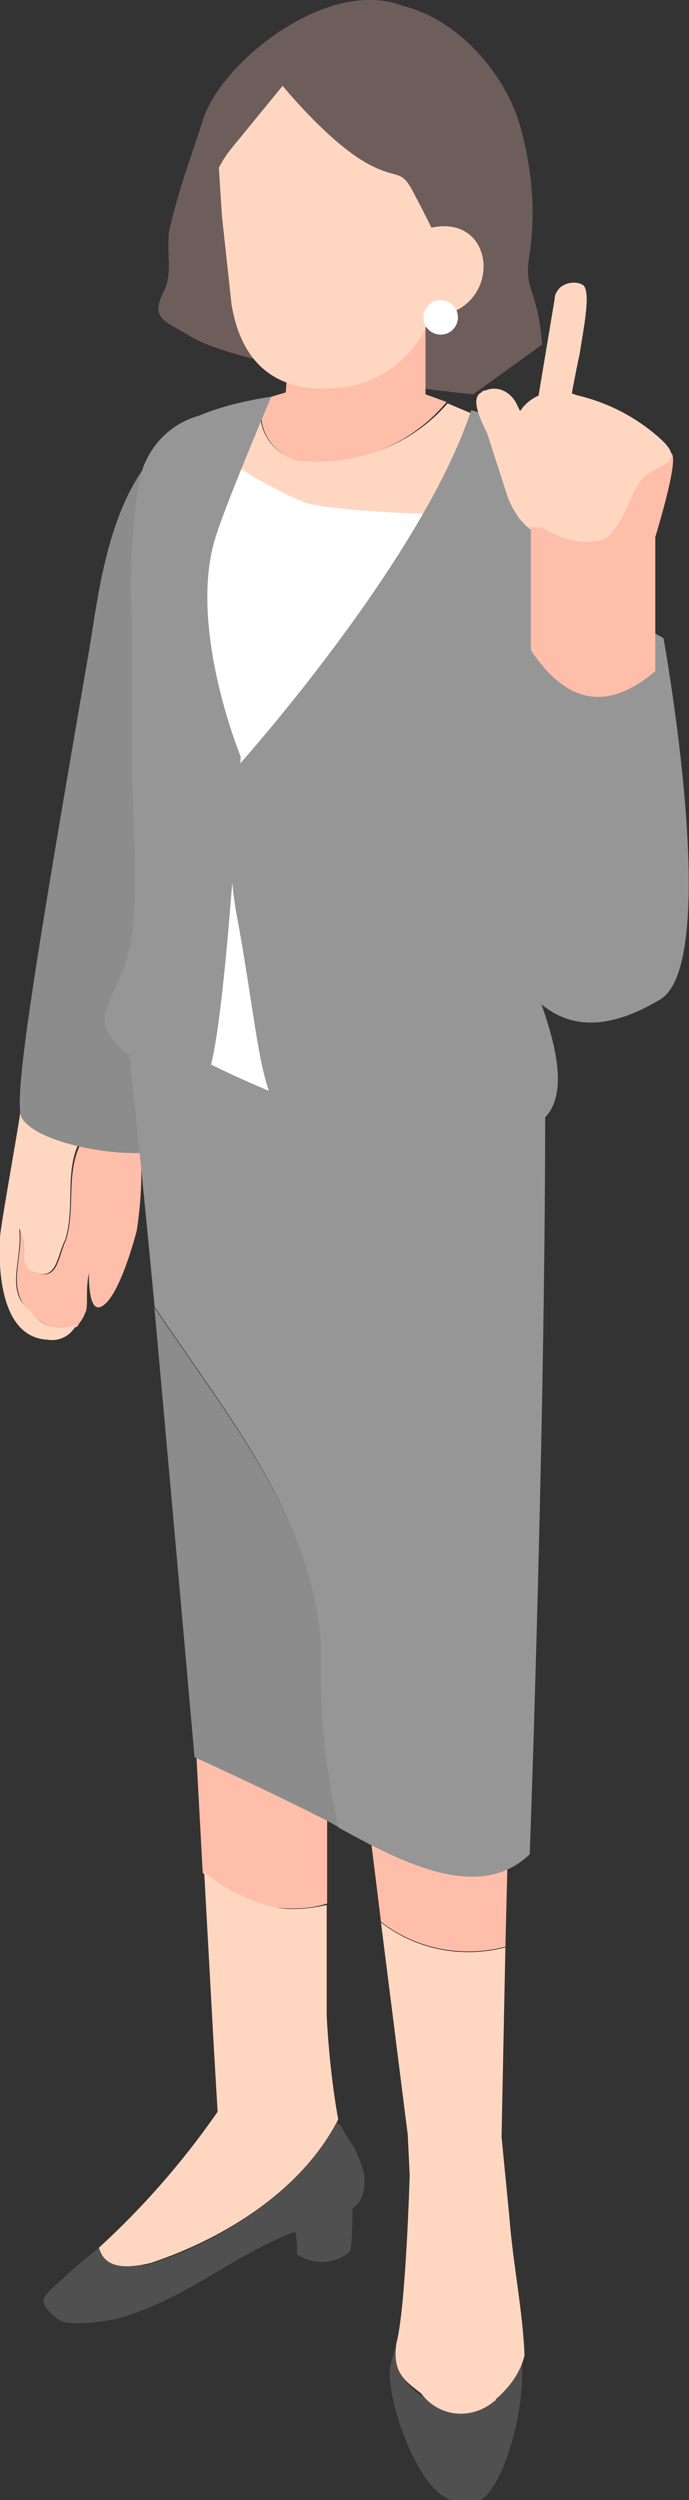
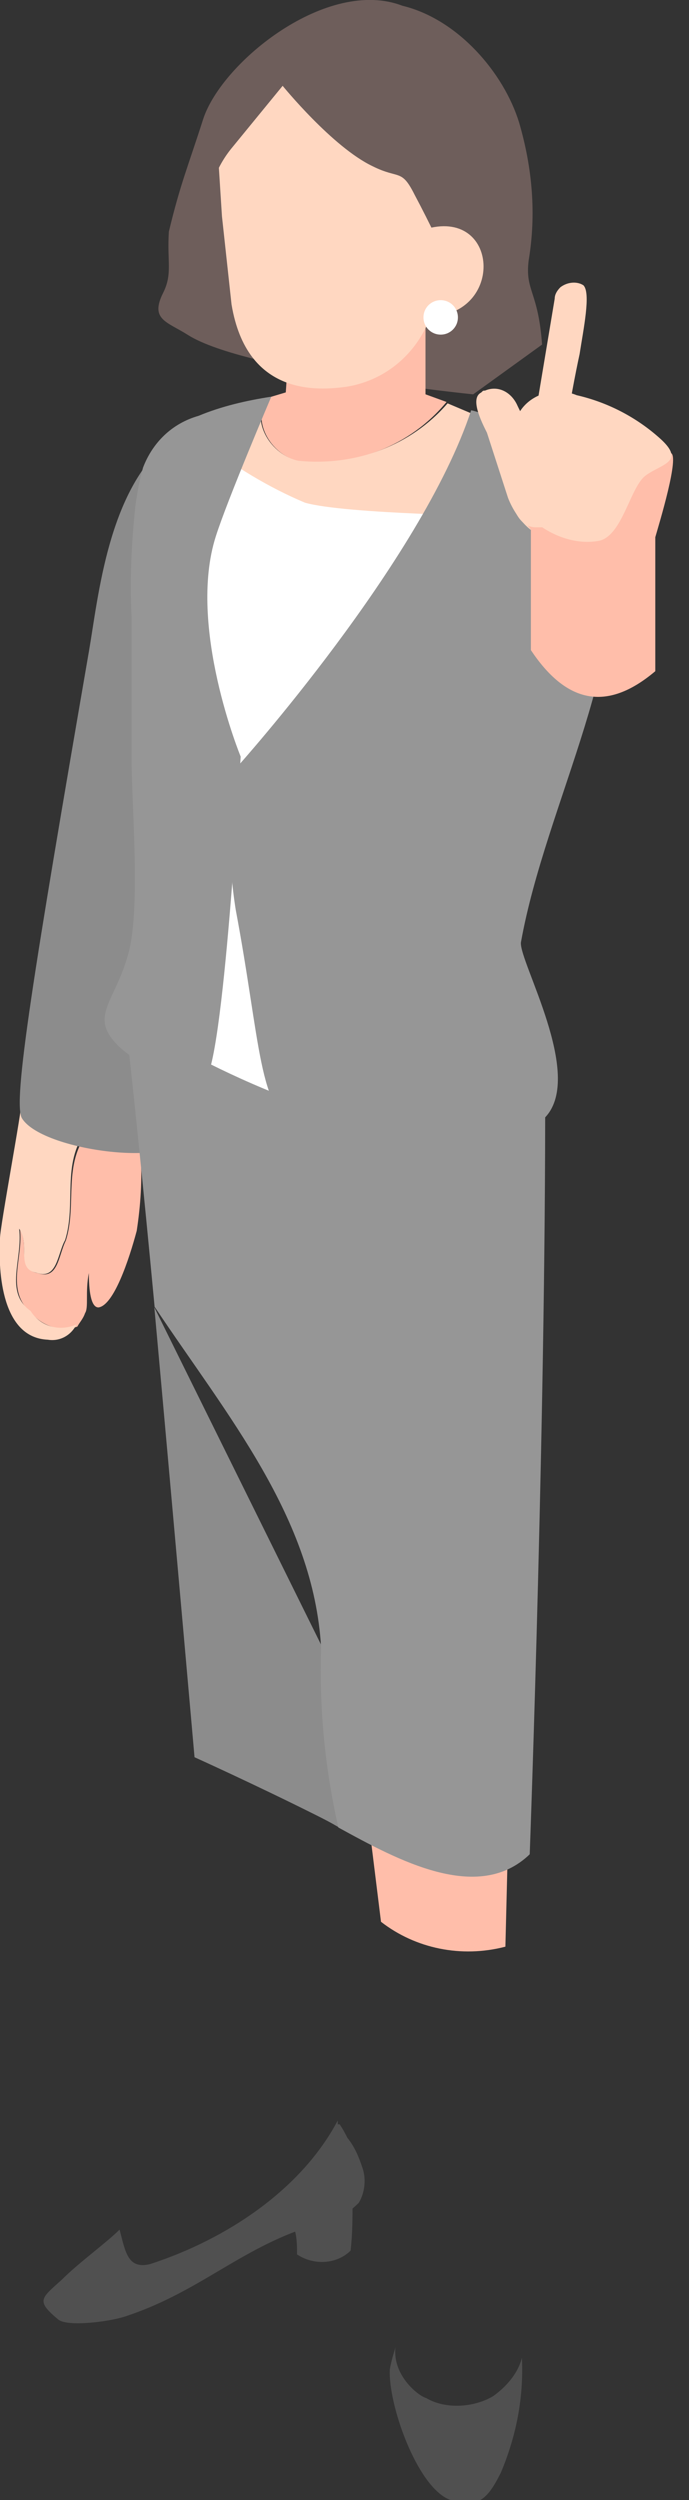
<svg xmlns="http://www.w3.org/2000/svg" version="1.1" id="レイヤー_1" x="0" y="0" viewBox="0 0 36 130.6" xml:space="preserve">
  <rect x="0" y="0" width="36" height="130.6" fill="#333333" stroke="none" />
  <style>.st0{fill:#ffbeaa}.st1{fill:#ffd7c1}.st2{fill:#8c8c8c}.st3{fill:#6e5e5b}.st4{fill:#505050}.st5{fill:#969696}.st6{fill:#fff}</style>
  <g id="イラスト" transform="translate(-2320.168 -464.303)">
    <g id="グループ_7629" transform="translate(2320.168 464.303)">
      <g id="グループ_7601" transform="translate(.843 59.097)">
        <path id="パス_4447" class="st0" d="M3.8 0c-1.4 1.7-.6 3.8-1.2 5.7-.4.8-.4 2.1-1.5 1.7C0 7.2.7 5.9.2 5.1c.2 1.5-.8 3.2.6 4.4.6.7 1.6 1 2.4.7.1-.2.3-.4.4-.7.2-.3 0-1.1.2-2.1 0 .9.1 1.8.5 1.8.8-.1 1.6-2.5 2-4 .2-1.3.3-2.7.2-4.1L3.8 0z" />
      </g>
      <g id="グループ_7602" transform="translate(0 57.683)">
        <path id="パス_4448" class="st1" d="M1.9 8.8c1.1.4 1.1-1 1.5-1.7.6-1.9-.2-4 1.1-5.7L1.1 0C1.2 0 0 6.4 0 7c-.1 1.8.1 5.2 2.5 5.3.6.1 1.2-.2 1.5-.8-.9.4-1.9.1-2.4-.7-1.4-1-.4-2.7-.6-4.3.6.8-.2 2.1.9 2.3z" />
      </g>
      <g id="グループ_7603" transform="translate(1.048 23.018)">
        <path id="パス_4449" class="st2" d="M7.8 0C4.6 2.6 4.1 8.1 3.6 11 .7 27.8-.4 34.6.1 35.4c1.1 1.8 8.9 2.7 8.5.6 1.4-11.6 3.8-23.2 5.1-34.8C13.6 1 7.8.1 7.8 0z" />
      </g>
      <g id="グループ_7604" transform="translate(8.323)">
        <path id="パス_4450" class="st3" d="M19.3 13.6c.4-2.4.2-4.8-.5-7.2C18 3.8 15.6 1 12.7.3 8.8-1.2 3.3 3.2 2.3 6.2 1.5 8.7 1.1 9.6.5 12.1c-.1 1.6.2 2.2-.3 3.2-.7 1.4.2 1.5 1.3 2.2 3 1.9 14.9 3.1 14.9 3.1L20 18c-.2-2.8-.9-2.8-.7-4.4z" />
      </g>
      <g id="グループ_7605" transform="translate(20.369 121.667)">
        <path id="パス_4451" class="st4" d="M5.4 3.5c-1 .6-2.5.7-3.5.1C1.5 3.5.1 2.4.3.9c0 .1-.2.6-.3 1.2-.1 1.8 1.4 6.1 3.1 6.8 1.5.5 2 0 2.7-1.4.8-1.9 1.2-3.9 1.1-6-.2.8-.8 1.5-1.5 2z" />
      </g>
      <g id="グループ_7606" transform="translate(19.906 100.427)">
-         <path id="パス_4452" class="st1" d="M6.7 15.3l-.4-4.1.2-9.9C4.2 1.9 1.8 1.4 0 0l1.4 11.1.1 2.1s-.2 7-.7 8.8c-.2 1.5.4 1.9 1.3 2.6.9 1.2 2.5 1.4 3.7.5.1-.1.2-.1.2-.2.7-.6 1.3-1.4 1.5-2.3-.1-2.4-.6-4.7-.8-7.3z" />
-       </g>
+         </g>
      <g id="グループ_7607" transform="translate(18.807 91.489)">
        <path id="パス_4453" class="st0" d="M1.1 8.9c1.8 1.4 4.2 1.9 6.5 1.3l.2-8.1L0 0l1.1 8.9z" />
      </g>
      <g id="グループ_7608" transform="translate(2.247 110.769)">
        <path id="パス_4454" class="st4" d="M15.9.9c-.1-.2-.2-.4-.4-.7h-.1V0c-1.9 3.6-5.8 6.2-9.8 7.5-1.2.3-1.3-.7-1.6-1.8-.7.7-2.1 1.7-3 2.6-1.1 1-1.4 1.1-.2 2.1.5.4 2.8.1 3.6-.2 3.9-1.3 6.1-3.7 10-4.8.8-.1 1.5-.5 2.1-1.1.3-.5.4-1.2.2-1.8-.2-.6-.4-1.1-.8-1.6z" />
      </g>
      <g id="グループ_7609" transform="translate(9.992 86.733)">
-         <path id="パス_4455" class="st0" d="M.6 11.1c1.1.9 2.3 1.5 3.7 1.8.9.1 1.9.1 2.8-.2V2.1L0 0l.6 11.1z" />
-       </g>
+         </g>
      <g id="グループ_7610" transform="translate(5.17 97.813)">
-         <path id="パス_4456" class="st1" d="M11.9 7.5V1.7c-.9.2-1.9.3-2.8.1C7.8 1.5 6.5.8 5.5 0L6 9.1l.2 3.4c-1.8 2.6-3.9 5-6.2 7.1.3 1.1 1.4 1.1 2.7.8 3.9-1.3 7.9-3.8 9.8-7.5-.3-1.7-.5-3.5-.6-5.4z" />
-       </g>
+         </g>
      <g id="グループ_7611" transform="translate(13.632 16.598)">
        <path id="パス_4457" class="st0" d="M8.6 0H1.3c.1 1.3.1 2.6 0 3.9l-1 .3c-.8 1.3.3 3 1.7 3.3 2.9.3 5.8-.8 7.7-3.1L8.6 4V0z" />
      </g>
      <g id="グループ_7612" transform="translate(10.686 20.77)">
        <path id="パス_4458" class="st1" d="M4.9 3.3C3.5 3 2.4 1.3 3.2 0L3 .1 1.6.5 0 4.5c1.2.9 3.6 1.3 4.9 2.3.4.4 1 .7 1.6.6.3-.1 4.2.9 4.5.7.9-.7 4.2-3.1 4.2-3.1l.1-3.6L12.7.3c-1.9 2.2-4.8 3.3-7.8 3z" />
      </g>
      <g id="グループ_7613" transform="translate(8.064 68.293)">
-         <path id="パス_4459" class="st2" d="M0 0c1 11 2.1 23.5 2.1 23.5s3.1 1.4 6.3 3c.4.2.8.4 1.3.7-.7-3.1-1-6.2-.9-9.4C8.3 11 3.8 5.7 0 0z" />
+         <path id="パス_4459" class="st2" d="M0 0c1 11 2.1 23.5 2.1 23.5s3.1 1.4 6.3 3c.4.2.8.4 1.3.7-.7-3.1-1-6.2-.9-9.4z" />
      </g>
      <g id="グループ_7614" transform="translate(6.578 53.263)">
        <path id="パス_4460" class="st5" d="M9.8 1.8L6 0 0 .3C.3 2.8.9 8.6 1.5 15c3.8 5.7 8.3 11 8.7 17.8-.1 3.2.2 6.3.9 9.4 3.1 1.7 7.3 4 10 1.4 0 0 .9-24.4.8-41.8H9.8z" />
      </g>
      <g id="グループ_7615" transform="translate(15.42 114.965)">
        <path id="パス_4461" class="st4" d="M0 1.6c.1.4.1.8.1 1.2.9.6 2.1.5 2.8-.2C3 1.7 3 .9 3 0L0 1.6z" />
      </g>
      <g id="グループ_7616" transform="translate(7.833 21.659)">
        <path id="パス_4463" class="st6" d="M3.1.1l-.4 1.2C3 1 4.2-.4 3.1.1z" />
        <path id="パス_4464" class="st6" d="M18.4 5.3s-8.2-.1-10.3-.7c-1.9-.8-3.7-1.9-5.4-3.2L0 10.7l.5 21.8s10.8 6.5 16.4 4.3c.8-.3 2.8 1 3.1-.9.4-2.6-1.6-5.2-1.8-9-.3-7.2-.2-14.4.2-21.6z" />
      </g>
      <g id="グループ_7617" transform="translate(5.575 20.722)">
        <path id="パス_4465" class="st5" d="M8.6 0C7.3.2 6 .5 4.8 1c-1.4.4-2.4 1.4-2.9 2.7-.2.7-.3 1.3-.4 2-.2 1.9-.3 3.8-.2 5.8v7.4c0 2.5.5 8-.2 10.3C.4 31.7-1 32.4.7 34c1 .9 3.4 2.2 4.4 1.7S7 18.8 7 18.8 4.2 12 5.7 7.3C6.3 5.4 8.6 0 8.6 0z" />
      </g>
      <g id="グループ_7618" transform="translate(12.018 21.432)">
        <path id="パス_4466" class="st5" d="M19.6 6.1c-.4-2.5-5.1-5.7-7-6.1C10 7.9.4 18.6.4 18.6c-.5 2.5-.5 5-.1 7.5C1.6 33 1.5 36.7 3.5 37.3s10.6 2.3 13-.4c2-2.2-1.4-8.1-1.3-9.1 1.3-7.3 6.1-15.5 4.4-21.7z" />
      </g>
      <g id="グループ_7619" transform="translate(11.298 2.904)">
        <path id="パス_4467" class="st1" d="M11.2 6.6L10 1.7C8.4.7 6.6.1 4.7 0 2.1.1 0 3.7 0 3.7l.3 4.7.5 4.6c.8 4.8 4.5 4.5 6 4.3 3.1-.5 5.1-3.4 4.7-6.5-.2-1.8-.2-3.5-.3-4.2z" />
      </g>
      <g id="グループ_7620" transform="translate(10.668 .683)">
        <path id="パス_4468" class="st3" d="M10 .2C7.5-.3 4.9.4 2.9 2c-.8.6-1.5 1.5-2 2.4C.3 5.8-.3 9.1.1 10.5c.1-1.2.5-2.4 1.3-3.4l2.7-3.3S6.7 7 8.8 8c1.4.7 1.5.1 2.2 1.5.8 1.5 1.5 3 2.2 4.5 1.6-1 2.4-1.3 2.9-2.9s-.3-5.1-.8-6.7C14.6 1.9 12.5.7 10 .2z" />
      </g>
      <g id="グループ_7621" transform="translate(22.253 11.835)">
        <path id="パス_4469" class="st1" d="M.1.1L0 4.7C4.1 4.8 3.9-.9.1.1z" />
      </g>
      <g id="グループ_7622" transform="translate(22.126 15.68)">
        <path id="パス_4470" class="st6" d="M.9 0C.4 0 0 .4 0 .9s.4.9.9.9.9-.4.9-.9S1.4 0 .9 0z" />
      </g>
      <g id="グループ_7628" transform="translate(24.943 14.803)">
        <g id="グループ_7623" transform="translate(.922 16.827)">
-           <path id="パス_4471" class="st5" d="M.6.6S-.9 16.2.8 18.9s3.9 4 7.8 1.7c3.3-1.9.2-18.9.2-18.9C3.3-1.4.6.6.6.6z" />
-         </g>
+           </g>
        <g id="グループ_7624" transform="translate(0 5.501)">
          <path id="パス_4472" class="st1" d="M3.6 4L2.1.9C1.8.2 1.1-.2.4.1.3.1.3.1.2.2c-.6.3 0 1.5.3 2.1l1.1 3.4C2.1 7 3.2 7.9 3.5 7.5L5 5.6c.6-.2-1.1-1-1.4-1.6z" />
        </g>
        <g id="グループ_7625" transform="translate(3.04)">
          <path id="パス_4473" class="st1" d="M1 .8l-1 6c-.1.5.1-.1.6-.1l.2.4c.5.1.7 1 .8.5.1-.9.5-3 .7-3.9.2-1.3.6-3.2.2-3.6-.3-.2-.8-.2-1.2.1-.2.2-.3.4-.3.6z" />
        </g>
        <g id="グループ_7626" transform="translate(1.896 8.358)">
          <path id="パス_4474" class="st0" d="M8.2.5S7.2 0 7.1 0C5.6-.1 5.8 1.6 5.3 2.9H.9V3c-.3-.3-.5-.5-.7-.8-.1 0-.1-.1-.2-.1 0 .9.3 1.7.9 2.4v6.3c1.8 2.7 3.9 3.3 6.5 1.1v-7c.2-.7 1.3-4.3.8-4.4z" />
        </g>
        <g id="グループ_7627" transform="translate(1.487 5.641)">
          <path id="パス_4475" class="st1" d="M8.1 2.5A9.8 9.8 0 003.7.2C2.5-.3 1.1.2.6 1.3c0 .1-.1.3-.1.4H0l.1 2.6S.1 7 1.5 7.1h.4c.9.6 2 .9 3 .7C6.1 7.5 6.5 5 7.3 4.4s2.1-.7.8-1.9z" />
        </g>
      </g>
    </g>
  </g>
</svg>